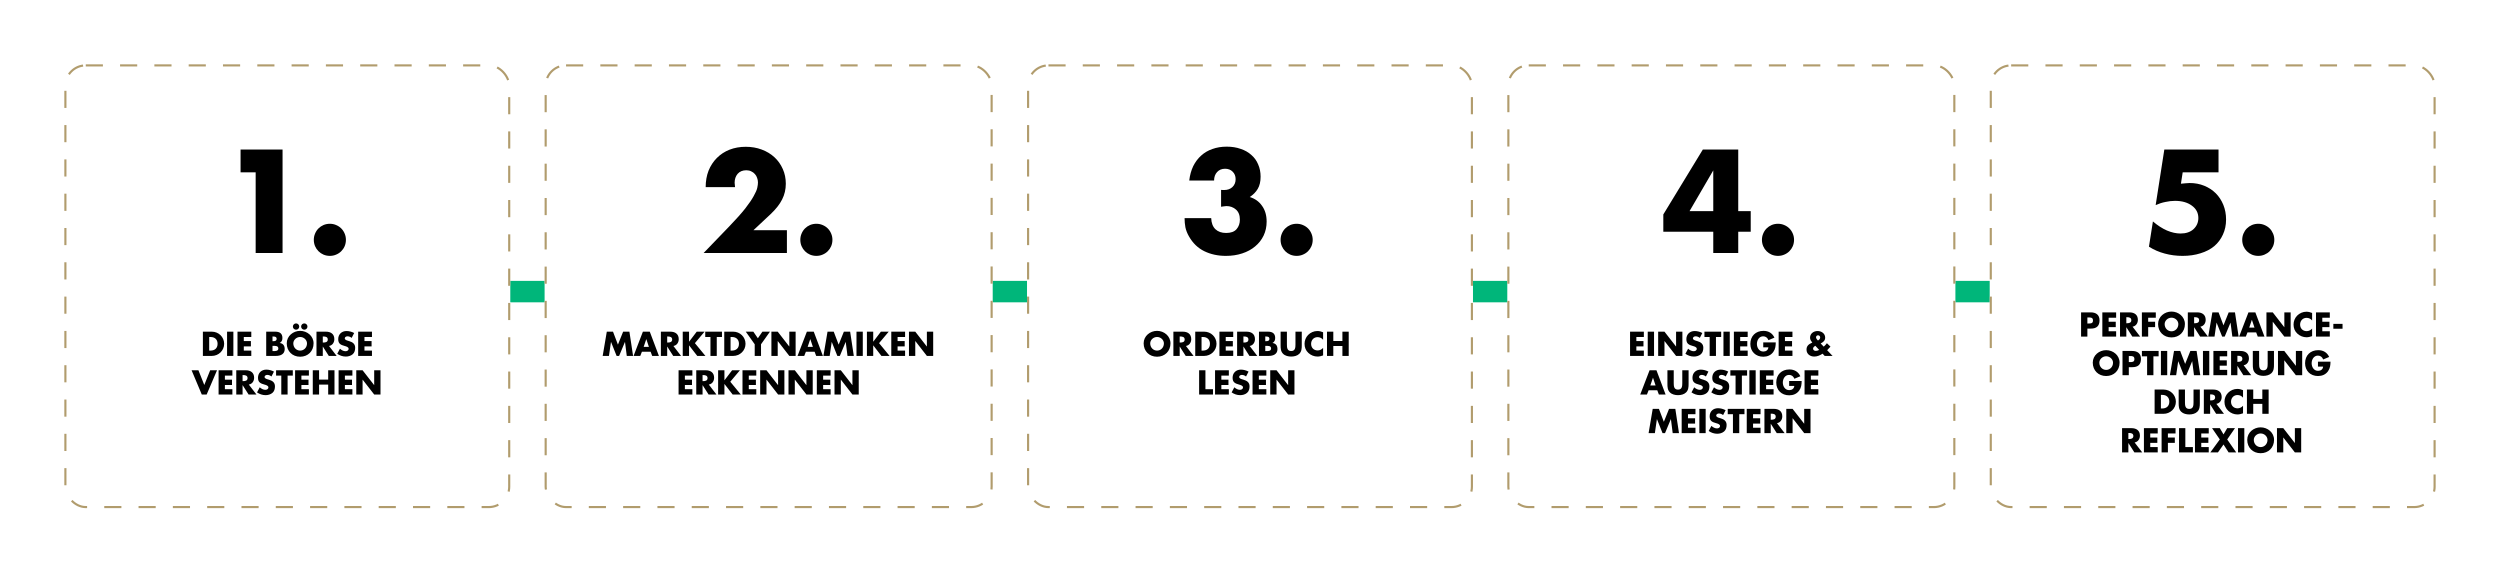
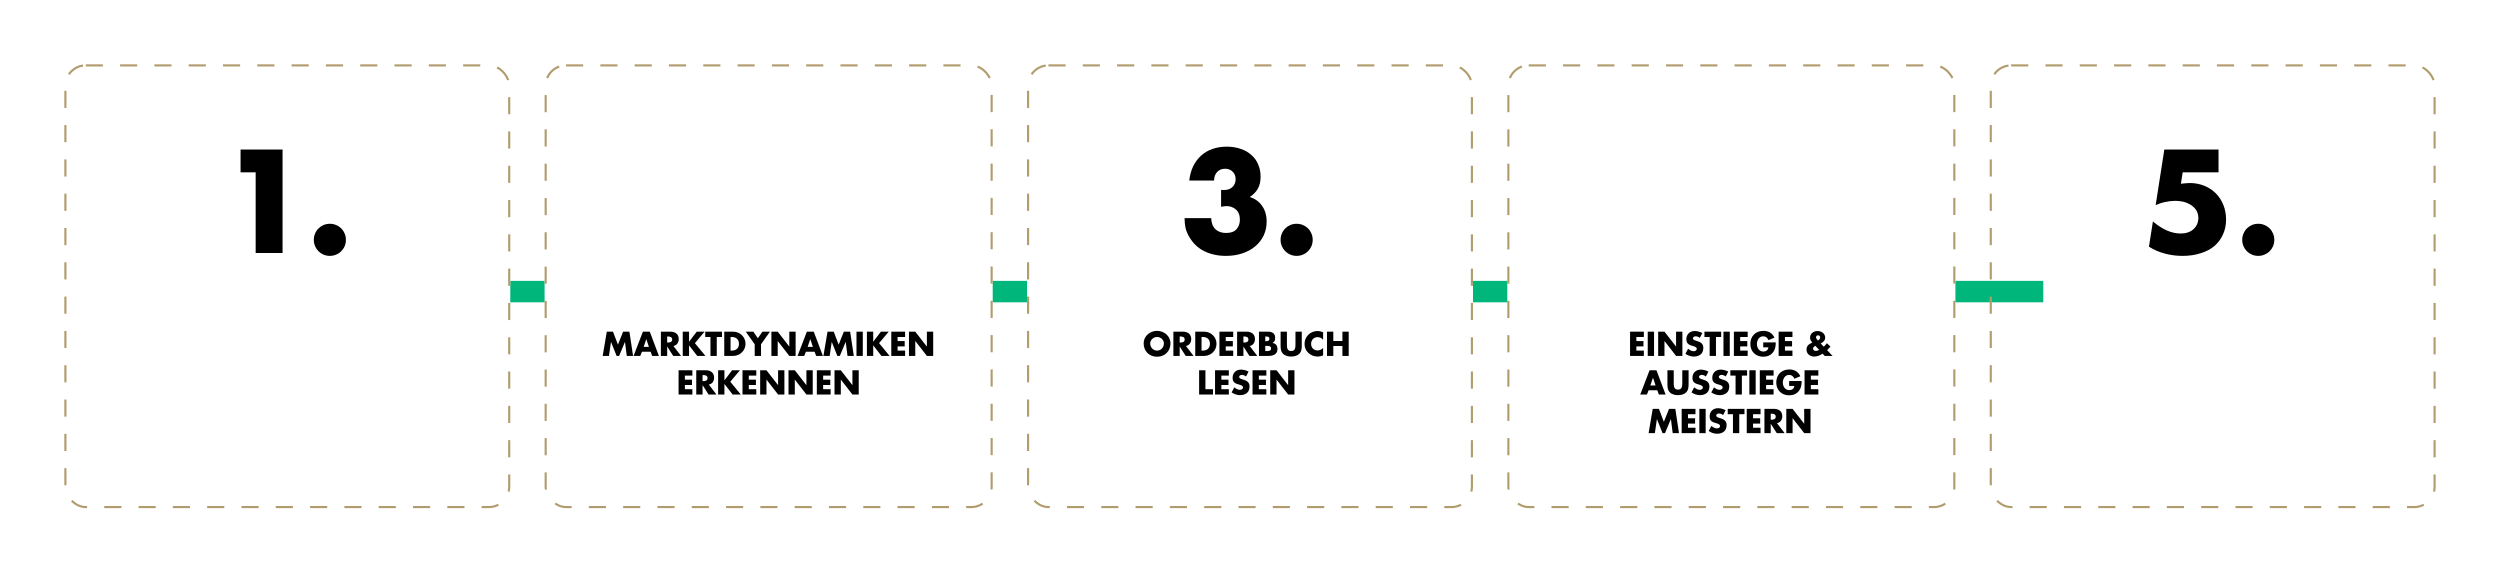
<svg xmlns="http://www.w3.org/2000/svg" fill="none" height="267" viewBox="0 0 1166 267" width="1166">
  <rect fill="#00B67A" height="67" transform="rotate(-90 213 141)" width="10" x="213" y="141" />
  <rect fill="#00B67A" height="67" transform="rotate(-90 438 141)" width="10" x="438" y="141" />
  <rect fill="#00B67A" height="67" transform="rotate(-90 661 141)" width="10" x="661" y="141" />
  <rect fill="#00B67A" height="67" transform="rotate(-90 886 141)" width="10" x="886" y="141" />
  <g filter="url(#filter0_d_656_563)">
    <rect fill="white" height="207" rx="10" width="208" x="30" y="30" />
    <rect height="206" rx="9.5" stroke="#B19C6D" stroke-dasharray="8 8" width="207" x="30.5" y="30.5" />
  </g>
  <g filter="url(#filter1_d_656_563)">
    <rect fill="white" height="207" rx="10" width="209" x="254" y="30" />
    <rect height="206" rx="9.5" stroke="#B19C6D" stroke-dasharray="8 8" width="208" x="254.5" y="30.5" />
  </g>
  <g filter="url(#filter2_d_656_563)">
    <rect fill="white" height="207" rx="10" width="208" x="479" y="30" />
    <rect height="206" rx="9.5" stroke="#B19C6D" stroke-dasharray="8 8" width="207" x="479.5" y="30.5" />
  </g>
  <g filter="url(#filter3_d_656_563)">
    <rect fill="white" height="207" rx="10" width="209" x="703" y="30" />
    <rect height="206" rx="9.5" stroke="#B19C6D" stroke-dasharray="8 8" width="208" x="703.5" y="30.5" />
  </g>
  <g filter="url(#filter4_d_656_563)">
-     <rect fill="white" height="207" rx="10" width="208" x="928" y="30" />
    <rect height="206" rx="9.5" stroke="#B19C6D" stroke-dasharray="8 8" width="207" x="928.5" y="30.5" />
  </g>
-   <path d="M94.626 166V154.69H98.796C101.946 154.69 104.541 157.165 104.541 160.345C104.541 163.525 101.931 166 98.796 166H94.626ZM97.566 157.18V163.51H98.225C99.981 163.51 101.481 162.55 101.481 160.345C101.481 158.32 100.146 157.18 98.255 157.18H97.566ZM108.845 154.69V166H105.905V154.69H108.845ZM117.203 157.18H113.708V159.07H117.023V161.56H113.708V163.51H117.203V166H110.768V154.69H117.203V157.18ZM127.097 161.32V163.75H127.472C128.342 163.75 129.812 163.795 129.812 162.55C129.812 161.185 128.357 161.32 127.397 161.32H127.097ZM128.687 166H124.157V154.69H128.357C130.367 154.69 131.717 155.47 131.717 157.63C131.717 158.65 131.387 159.475 130.472 159.94V159.97C132.092 160.18 132.782 161.275 132.782 162.85C132.782 165.22 130.757 166 128.687 166ZM127.097 156.94V159.13H127.427C128.207 159.13 129.017 158.995 129.017 158.035C129.017 157 128.102 156.94 127.307 156.94H127.097ZM139.993 154.315C143.248 154.315 146.248 156.715 146.248 160.135C146.248 163.795 143.623 166.375 139.993 166.375C136.363 166.375 133.738 163.795 133.738 160.135C133.738 156.715 136.738 154.315 139.993 154.315ZM139.993 157.165C138.238 157.165 136.798 158.59 136.798 160.15C136.798 162.1 138.238 163.525 139.993 163.525C141.748 163.525 143.188 162.1 143.188 160.15C143.188 158.59 141.748 157.165 139.993 157.165ZM138.088 150.835C138.898 150.835 139.558 151.495 139.558 152.305C139.558 153.13 138.898 153.775 138.088 153.775C137.263 153.775 136.603 153.13 136.603 152.305C136.603 151.495 137.263 150.835 138.088 150.835ZM141.928 150.835C142.738 150.835 143.398 151.495 143.398 152.305C143.398 153.13 142.738 153.775 141.928 153.775C141.103 153.775 140.443 153.13 140.443 152.305C140.443 151.495 141.103 150.835 141.928 150.835ZM153.459 161.365L157.014 166H153.354L150.579 161.65H150.549V166H147.609V154.69H152.004C154.239 154.69 155.934 155.755 155.934 158.17C155.934 159.73 155.064 161.08 153.459 161.365ZM150.549 156.94V159.76H150.834C151.794 159.76 152.874 159.58 152.874 158.35C152.874 157.12 151.794 156.94 150.834 156.94H150.549ZM165.184 155.32L164.014 157.6C163.474 157.15 162.784 156.85 162.064 156.85C161.524 156.85 160.804 157.165 160.804 157.795C160.804 158.455 161.599 158.71 162.109 158.875L162.859 159.1C164.434 159.565 165.649 160.36 165.649 162.19C165.649 163.315 165.379 164.47 164.479 165.235C163.594 165.985 162.409 166.3 161.269 166.3C159.844 166.3 158.449 165.82 157.294 165.01L158.554 162.64C159.289 163.285 160.159 163.81 161.164 163.81C161.854 163.81 162.589 163.465 162.589 162.67C162.589 161.845 161.434 161.56 160.804 161.38C158.959 160.855 157.744 160.375 157.744 158.185C157.744 155.89 159.379 154.39 161.644 154.39C162.784 154.39 164.179 154.75 165.184 155.32ZM173.482 157.18H169.987V159.07H173.302V161.56H169.987V163.51H173.482V166H167.047V154.69H173.482V157.18ZM92.549 172.69L95.279 179.56L98.024 172.69H101.219L96.389 184H94.109L89.354 172.69H92.549ZM108.385 175.18H104.89V177.07H108.205V179.56H104.89V181.51H108.385V184H101.95V172.69H108.385V175.18ZM116.047 179.365L119.602 184H115.942L113.167 179.65H113.137V184H110.197V172.69H114.592C116.827 172.69 118.522 173.755 118.522 176.17C118.522 177.73 117.652 179.08 116.047 179.365ZM113.137 174.94V177.76H113.422C114.382 177.76 115.462 177.58 115.462 176.35C115.462 175.12 114.382 174.94 113.422 174.94H113.137ZM127.772 173.32L126.602 175.6C126.062 175.15 125.372 174.85 124.652 174.85C124.112 174.85 123.392 175.165 123.392 175.795C123.392 176.455 124.187 176.71 124.697 176.875L125.447 177.1C127.022 177.565 128.237 178.36 128.237 180.19C128.237 181.315 127.967 182.47 127.067 183.235C126.182 183.985 124.997 184.3 123.857 184.3C122.432 184.3 121.037 183.82 119.882 183.01L121.142 180.64C121.877 181.285 122.747 181.81 123.752 181.81C124.442 181.81 125.177 181.465 125.177 180.67C125.177 179.845 124.022 179.56 123.392 179.38C121.547 178.855 120.332 178.375 120.332 176.185C120.332 173.89 121.967 172.39 124.232 172.39C125.372 172.39 126.767 172.75 127.772 173.32ZM134.135 175.18V184H131.195V175.18H128.765V172.69H136.565V175.18H134.135ZM144.068 175.18H140.573V177.07H143.888V179.56H140.573V181.51H144.068V184H137.633V172.69H144.068V175.18ZM148.82 177.055H153.065V172.69H156.005V184H153.065V179.365H148.82V184H145.88V172.69H148.82V177.055ZM164.356 175.18H160.861V177.07H164.176V179.56H160.861V181.51H164.356V184H157.921V172.69H164.356V175.18ZM166.168 184V172.69H169.108L174.493 179.605H174.523V172.69H177.463V184H174.523L169.138 177.07H169.108V184H166.168Z" fill="black" />
  <path d="M281.09 166L283.01 154.69H285.905L288.2 160.735L290.63 154.69H293.555L295.265 166H292.325L291.5 159.49H291.47L288.755 166H287.585L284.99 159.49H284.96L284.015 166H281.09ZM303.446 164.035H299.396L298.616 166H295.496L299.846 154.69H303.056L307.316 166H304.181L303.446 164.035ZM302.651 161.785L301.451 158.185H301.421L300.206 161.785H302.651ZM314.084 161.365L317.639 166H313.979L311.204 161.65H311.174V166H308.234V154.69H312.629C314.864 154.69 316.559 155.755 316.559 158.17C316.559 159.73 315.689 161.08 314.084 161.365ZM311.174 156.94V159.76H311.459C312.419 159.76 313.499 159.58 313.499 158.35C313.499 157.12 312.419 156.94 311.459 156.94H311.174ZM321.4 159.355L324.955 154.69H328.6L324.1 160.045L329.005 166H325.195L321.4 161.095H321.37V166H318.43V154.69H321.37V159.355H321.4ZM334.297 157.18V166H331.357V157.18H328.927V154.69H336.727V157.18H334.297ZM337.795 166V154.69H341.965C345.115 154.69 347.71 157.165 347.71 160.345C347.71 163.525 345.1 166 341.965 166H337.795ZM340.735 157.18V163.51H341.395C343.15 163.51 344.65 162.55 344.65 160.345C344.65 158.32 343.315 157.18 341.425 157.18H340.735ZM351.999 160.57L347.829 154.69H351.354L353.469 157.765L355.584 154.69H359.109L354.939 160.57V166H351.999V160.57ZM359.782 166V154.69H362.722L368.107 161.605H368.137V154.69H371.077V166H368.137L362.752 159.07H362.722V166H359.782ZM379.925 164.035H375.875L375.095 166H371.975L376.325 154.69H379.535L383.795 166H380.66L379.925 164.035ZM379.13 161.785L377.93 158.185H377.9L376.685 161.785H379.13ZM384.039 166L385.959 154.69H388.854L391.149 160.735L393.579 154.69H396.504L398.214 166H395.274L394.449 159.49H394.419L391.704 166H390.534L387.939 159.49H387.909L386.964 166H384.039ZM402.405 154.69V166H399.465V154.69H402.405ZM407.298 159.355L410.853 154.69H414.498L409.998 160.045L414.903 166H411.093L407.298 161.095H407.268V166H404.328V154.69H407.268V159.355H407.298ZM422.13 157.18H418.635V159.07H421.95V161.56H418.635V163.51H422.13V166H415.695V154.69H422.13V157.18ZM423.942 166V154.69H426.882L432.267 161.605H432.297V154.69H435.237V166H432.297L426.912 159.07H426.882V166H423.942ZM322.924 175.18H319.429V177.07H322.744V179.56H319.429V181.51H322.924V184H316.489V172.69H322.924V175.18ZM330.586 179.365L334.141 184H330.481L327.706 179.65H327.676V184H324.736V172.69H329.131C331.366 172.69 333.061 173.755 333.061 176.17C333.061 177.73 332.191 179.08 330.586 179.365ZM327.676 174.94V177.76H327.961C328.921 177.76 330.001 177.58 330.001 176.35C330.001 175.12 328.921 174.94 327.961 174.94H327.676ZM337.901 177.355L341.456 172.69H345.101L340.601 178.045L345.506 184H341.696L337.901 179.095H337.871V184H334.931V172.69H337.871V177.355H337.901ZM352.733 175.18H349.238V177.07H352.553V179.56H349.238V181.51H352.733V184H346.298V172.69H352.733V175.18ZM354.545 184V172.69H357.485L362.87 179.605H362.9V172.69H365.84V184H362.9L357.515 177.07H357.485V184H354.545ZM367.758 184V172.69H370.698L376.083 179.605H376.113V172.69H379.053V184H376.113L370.728 177.07H370.698V184H367.758ZM387.406 175.18H383.911V177.07H387.226V179.56H383.911V181.51H387.406V184H380.971V172.69H387.406V175.18ZM389.218 184V172.69H392.158L397.543 179.605H397.573V172.69H400.513V184H397.573L392.188 177.07H392.158V184H389.218Z" fill="black" />
  <path d="M539.651 154.315C542.906 154.315 545.906 156.715 545.906 160.135C545.906 163.795 543.281 166.375 539.651 166.375C536.021 166.375 533.396 163.795 533.396 160.135C533.396 156.715 536.396 154.315 539.651 154.315ZM539.651 157.165C537.896 157.165 536.456 158.59 536.456 160.15C536.456 162.1 537.896 163.525 539.651 163.525C541.406 163.525 542.846 162.1 542.846 160.15C542.846 158.59 541.406 157.165 539.651 157.165ZM553.117 161.365L556.672 166H553.012L550.237 161.65H550.207V166H547.267V154.69H551.662C553.897 154.69 555.592 155.755 555.592 158.17C555.592 159.73 554.722 161.08 553.117 161.365ZM550.207 156.94V159.76H550.492C551.452 159.76 552.532 159.58 552.532 158.35C552.532 157.12 551.452 156.94 550.492 156.94H550.207ZM557.462 166V154.69H561.632C564.782 154.69 567.377 157.165 567.377 160.345C567.377 163.525 564.767 166 561.632 166H557.462ZM560.402 157.18V163.51H561.062C562.817 163.51 564.317 162.55 564.317 160.345C564.317 158.32 562.982 157.18 561.092 157.18H560.402ZM575.177 157.18H571.682V159.07H574.997V161.56H571.682V163.51H575.177V166H568.742V154.69H575.177V157.18ZM582.839 161.365L586.394 166H582.734L579.959 161.65H579.929V166H576.989V154.69H581.384C583.619 154.69 585.314 155.755 585.314 158.17C585.314 159.73 584.444 161.08 582.839 161.365ZM579.929 156.94V159.76H580.214C581.174 159.76 582.254 159.58 582.254 158.35C582.254 157.12 581.174 156.94 580.214 156.94H579.929ZM590.124 161.32V163.75H590.499C591.369 163.75 592.839 163.795 592.839 162.55C592.839 161.185 591.384 161.32 590.424 161.32H590.124ZM591.714 166H587.184V154.69H591.384C593.394 154.69 594.744 155.47 594.744 157.63C594.744 158.65 594.414 159.475 593.499 159.94V159.97C595.119 160.18 595.809 161.275 595.809 162.85C595.809 165.22 593.784 166 591.714 166ZM590.124 156.94V159.13H590.454C591.234 159.13 592.044 158.995 592.044 158.035C592.044 157 591.129 156.94 590.334 156.94H590.124ZM604.205 154.69H607.145V161.05C607.145 162.505 607.085 163.945 605.96 165.04C605.015 165.97 603.53 166.3 602.21 166.3C600.89 166.3 599.405 165.97 598.46 165.04C597.335 163.945 597.275 162.505 597.275 161.05V154.69H600.215V160.645C600.215 162.115 600.32 163.72 602.21 163.72C604.1 163.72 604.205 162.115 604.205 160.645V154.69ZM617.095 154.96V158.485C616.495 157.675 615.52 157.24 614.515 157.24C612.715 157.24 611.5 158.62 611.5 160.375C611.5 162.16 612.73 163.45 614.56 163.45C615.52 163.45 616.48 162.985 617.095 162.25V165.775C616.12 166.075 615.415 166.3 614.5 166.3C612.925 166.3 611.425 165.7 610.255 164.635C609.01 163.51 608.44 162.04 608.44 160.36C608.44 158.815 609.025 157.33 610.105 156.22C611.215 155.08 612.82 154.39 614.41 154.39C615.355 154.39 616.225 154.6 617.095 154.96ZM621.853 159.055H626.098V154.69H629.038V166H626.098V161.365H621.853V166H618.913V154.69H621.853V159.055ZM562.212 172.69V181.51H565.737V184H559.272V172.69H562.212ZM573.133 175.18H569.638V177.07H572.953V179.56H569.638V181.51H573.133V184H566.698V172.69H573.133V175.18ZM582.325 173.32L581.155 175.6C580.615 175.15 579.925 174.85 579.205 174.85C578.665 174.85 577.945 175.165 577.945 175.795C577.945 176.455 578.74 176.71 579.25 176.875L580 177.1C581.575 177.565 582.79 178.36 582.79 180.19C582.79 181.315 582.52 182.47 581.62 183.235C580.735 183.985 579.55 184.3 578.41 184.3C576.985 184.3 575.59 183.82 574.435 183.01L575.695 180.64C576.43 181.285 577.3 181.81 578.305 181.81C578.995 181.81 579.73 181.465 579.73 180.67C579.73 179.845 578.575 179.56 577.945 179.38C576.1 178.855 574.885 178.375 574.885 176.185C574.885 173.89 576.52 172.39 578.785 172.39C579.925 172.39 581.32 172.75 582.325 173.32ZM590.624 175.18H587.129V177.07H590.444V179.56H587.129V181.51H590.624V184H584.189V172.69H590.624V175.18ZM592.436 184V172.69H595.376L600.761 179.605H600.791V172.69H603.731V184H600.791L595.406 177.07H595.376V184H592.436Z" fill="black" />
  <path d="M766.692 157.18H763.197V159.07H766.512V161.56H763.197V163.51H766.692V166H760.257V154.69H766.692V157.18ZM771.444 154.69V166H768.504V154.69H771.444ZM773.368 166V154.69H776.308L781.693 161.605H781.723V154.69H784.663V166H781.723L776.338 159.07H776.308V166H773.368ZM793.961 155.32L792.791 157.6C792.251 157.15 791.561 156.85 790.841 156.85C790.301 156.85 789.581 157.165 789.581 157.795C789.581 158.455 790.376 158.71 790.886 158.875L791.636 159.1C793.211 159.565 794.426 160.36 794.426 162.19C794.426 163.315 794.156 164.47 793.256 165.235C792.371 165.985 791.186 166.3 790.046 166.3C788.621 166.3 787.226 165.82 786.071 165.01L787.331 162.64C788.066 163.285 788.936 163.81 789.941 163.81C790.631 163.81 791.366 163.465 791.366 162.67C791.366 161.845 790.211 161.56 789.581 161.38C787.736 160.855 786.521 160.375 786.521 158.185C786.521 155.89 788.156 154.39 790.421 154.39C791.561 154.39 792.956 154.75 793.961 155.32ZM800.324 157.18V166H797.384V157.18H794.954V154.69H802.754V157.18H800.324ZM806.762 154.69V166H803.822V154.69H806.762ZM815.12 157.18H811.625V159.07H814.94V161.56H811.625V163.51H815.12V166H808.685V154.69H815.12V157.18ZM822.377 159.685H828.212C828.182 161.335 828.062 162.745 827.057 164.155C825.947 165.7 824.282 166.375 822.392 166.375C818.837 166.375 816.362 163.96 816.362 160.405C816.362 156.73 818.852 154.315 822.497 154.315C824.822 154.315 826.622 155.365 827.597 157.48L824.807 158.65C824.402 157.57 823.547 156.85 822.362 156.85C820.427 156.85 819.422 158.695 819.422 160.42C819.422 162.175 820.472 163.96 822.407 163.96C823.682 163.96 824.657 163.3 824.777 161.995H822.377V159.685ZM835.994 157.18H832.499V159.07H835.814V161.56H832.499V163.51H835.994V166H829.559V154.69H835.994V157.18ZM848.453 163.195L846.668 161.275C846.188 161.575 845.603 161.995 845.603 162.625C845.603 163.3 846.278 163.66 846.878 163.66C847.433 163.66 847.988 163.465 848.453 163.195ZM847.883 158.815C848.393 158.53 848.933 158.05 848.933 157.435C848.933 156.865 848.543 156.385 847.943 156.385C847.418 156.385 846.998 156.76 846.998 157.315C846.998 157.87 847.523 158.41 847.883 158.815ZM851.033 166L850.058 164.95C848.933 165.715 847.553 166.3 846.188 166.3C844.238 166.3 842.558 165.13 842.558 163.06C842.558 161.365 843.563 160.54 844.988 159.91L845.258 159.79L845.018 159.46C844.658 158.965 844.208 158.425 844.208 157.495C844.208 155.545 845.903 154.39 847.718 154.39C849.518 154.39 851.258 155.53 851.258 157.465C851.258 158.875 850.328 159.595 849.158 160.18L850.583 161.68C851.138 161.185 851.648 160.675 852.068 160.075L853.733 161.665L852.308 163.195L852.173 163.33L854.708 166H851.033ZM772.959 182.035H768.909L768.129 184H765.009L769.359 172.69H772.569L776.829 184H773.694L772.959 182.035ZM772.164 179.785L770.964 176.185H770.934L769.719 179.785H772.164ZM784.618 172.69H787.558V179.05C787.558 180.505 787.498 181.945 786.373 183.04C785.428 183.97 783.943 184.3 782.623 184.3C781.303 184.3 779.818 183.97 778.873 183.04C777.748 181.945 777.688 180.505 777.688 179.05V172.69H780.628V178.645C780.628 180.115 780.733 181.72 782.623 181.72C784.513 181.72 784.618 180.115 784.618 178.645V172.69ZM796.802 173.32L795.632 175.6C795.092 175.15 794.402 174.85 793.682 174.85C793.142 174.85 792.422 175.165 792.422 175.795C792.422 176.455 793.217 176.71 793.727 176.875L794.477 177.1C796.052 177.565 797.267 178.36 797.267 180.19C797.267 181.315 796.997 182.47 796.097 183.235C795.212 183.985 794.027 184.3 792.887 184.3C791.462 184.3 790.067 183.82 788.912 183.01L790.172 180.64C790.907 181.285 791.777 181.81 792.782 181.81C793.472 181.81 794.207 181.465 794.207 180.67C794.207 179.845 793.052 179.56 792.422 179.38C790.577 178.855 789.362 178.375 789.362 176.185C789.362 173.89 790.997 172.39 793.262 172.39C794.402 172.39 795.797 172.75 796.802 173.32ZM806.046 173.32L804.876 175.6C804.336 175.15 803.646 174.85 802.926 174.85C802.386 174.85 801.666 175.165 801.666 175.795C801.666 176.455 802.461 176.71 802.971 176.875L803.721 177.1C805.296 177.565 806.511 178.36 806.511 180.19C806.511 181.315 806.241 182.47 805.341 183.235C804.456 183.985 803.271 184.3 802.131 184.3C800.706 184.3 799.311 183.82 798.156 183.01L799.416 180.64C800.151 181.285 801.021 181.81 802.026 181.81C802.716 181.81 803.451 181.465 803.451 180.67C803.451 179.845 802.296 179.56 801.666 179.38C799.821 178.855 798.606 178.375 798.606 176.185C798.606 173.89 800.241 172.39 802.506 172.39C803.646 172.39 805.041 172.75 806.046 173.32ZM812.409 175.18V184H809.469V175.18H807.039V172.69H814.839V175.18H812.409ZM818.847 172.69V184H815.907V172.69H818.847ZM827.205 175.18H823.71V177.07H827.025V179.56H823.71V181.51H827.205V184H820.77V172.69H827.205V175.18ZM834.462 177.685H840.297C840.267 179.335 840.147 180.745 839.142 182.155C838.032 183.7 836.367 184.375 834.477 184.375C830.922 184.375 828.447 181.96 828.447 178.405C828.447 174.73 830.937 172.315 834.582 172.315C836.907 172.315 838.707 173.365 839.682 175.48L836.892 176.65C836.487 175.57 835.632 174.85 834.447 174.85C832.512 174.85 831.507 176.695 831.507 178.42C831.507 180.175 832.557 181.96 834.492 181.96C835.767 181.96 836.742 181.3 836.862 179.995H834.462V177.685ZM848.079 175.18H844.584V177.07H847.899V179.56H844.584V181.51H848.079V184H841.644V172.69H848.079V175.18ZM768.906 202L770.826 190.69H773.721L776.016 196.735L778.446 190.69H781.371L783.081 202H780.141L779.316 195.49H779.286L776.571 202H775.401L772.806 195.49H772.776L771.831 202H768.906ZM790.767 193.18H787.272V195.07H790.587V197.56H787.272V199.51H790.767V202H784.332V190.69H790.767V193.18ZM795.519 190.69V202H792.579V190.69H795.519ZM804.822 191.32L803.652 193.6C803.112 193.15 802.422 192.85 801.702 192.85C801.162 192.85 800.442 193.165 800.442 193.795C800.442 194.455 801.237 194.71 801.747 194.875L802.497 195.1C804.072 195.565 805.287 196.36 805.287 198.19C805.287 199.315 805.017 200.47 804.117 201.235C803.232 201.985 802.047 202.3 800.907 202.3C799.482 202.3 798.087 201.82 796.932 201.01L798.192 198.64C798.927 199.285 799.797 199.81 800.802 199.81C801.492 199.81 802.227 199.465 802.227 198.67C802.227 197.845 801.072 197.56 800.442 197.38C798.597 196.855 797.382 196.375 797.382 194.185C797.382 191.89 799.017 190.39 801.282 190.39C802.422 190.39 803.817 190.75 804.822 191.32ZM811.186 193.18V202H808.246V193.18H805.816V190.69H813.616V193.18H811.186ZM821.119 193.18H817.624V195.07H820.939V197.56H817.624V199.51H821.119V202H814.684V190.69H821.119V193.18ZM828.781 197.365L832.336 202H828.676L825.901 197.65H825.871V202H822.931V190.69H827.326C829.561 190.69 831.256 191.755 831.256 194.17C831.256 195.73 830.386 197.08 828.781 197.365ZM825.871 192.94V195.76H826.156C827.116 195.76 828.196 195.58 828.196 194.35C828.196 193.12 827.116 192.94 826.156 192.94H825.871ZM833.126 202V190.69H836.066L841.451 197.605H841.481V190.69H844.421V202H841.481L836.096 195.07H836.066V202H833.126Z" fill="black" />
-   <path d="M970.614 157V145.69H975.114C977.544 145.69 979.224 146.815 979.224 149.41C979.224 152.08 977.784 153.25 975.219 153.25H973.554V157H970.614ZM973.554 148.06V150.88H974.049C975.114 150.88 976.164 150.88 976.164 149.5C976.164 148.075 975.189 148.06 974.049 148.06H973.554ZM986.966 148.18H983.471V150.07H986.786V152.56H983.471V154.51H986.966V157H980.531V145.69H986.966V148.18ZM994.628 152.365L998.183 157H994.523L991.748 152.65H991.718V157H988.778V145.69H993.173C995.408 145.69 997.103 146.755 997.103 149.17C997.103 150.73 996.233 152.08 994.628 152.365ZM991.718 147.94V150.76H992.003C992.963 150.76 994.043 150.58 994.043 149.35C994.043 148.12 992.963 147.94 992.003 147.94H991.718ZM1005.47 148.18H1001.91V150.07H1005.14V152.56H1001.91V157H998.974V145.69H1005.47V148.18ZM1012.79 145.315C1016.04 145.315 1019.04 147.715 1019.04 151.135C1019.04 154.795 1016.42 157.375 1012.79 157.375C1009.16 157.375 1006.53 154.795 1006.53 151.135C1006.53 147.715 1009.53 145.315 1012.79 145.315ZM1012.79 148.165C1011.03 148.165 1009.59 149.59 1009.59 151.15C1009.59 153.1 1011.03 154.525 1012.79 154.525C1014.54 154.525 1015.98 153.1 1015.98 151.15C1015.98 149.59 1014.54 148.165 1012.79 148.165ZM1026.25 152.365L1029.81 157H1026.15L1023.37 152.65H1023.34V157H1020.4V145.69H1024.8C1027.03 145.69 1028.73 146.755 1028.73 149.17C1028.73 150.73 1027.86 152.08 1026.25 152.365ZM1023.34 147.94V150.76H1023.63C1024.59 150.76 1025.67 150.58 1025.67 149.35C1025.67 148.12 1024.59 147.94 1023.63 147.94H1023.34ZM1029.92 157L1031.84 145.69H1034.74L1037.03 151.735L1039.46 145.69H1042.39L1044.1 157H1041.16L1040.33 150.49H1040.3L1037.59 157H1036.42L1033.82 150.49H1033.79L1032.85 157H1029.92ZM1052.28 155.035H1048.23L1047.45 157H1044.33L1048.68 145.69H1051.89L1056.15 157H1053.02L1052.28 155.035ZM1051.49 152.785L1050.29 149.185H1050.26L1049.04 152.785H1051.49ZM1057.07 157V145.69H1060.01L1065.39 152.605H1065.42V145.69H1068.36V157H1065.42L1060.04 150.07H1060.01V157H1057.07ZM1078.37 145.96V149.485C1077.77 148.675 1076.79 148.24 1075.79 148.24C1073.99 148.24 1072.77 149.62 1072.77 151.375C1072.77 153.16 1074 154.45 1075.83 154.45C1076.79 154.45 1077.75 153.985 1078.37 153.25V156.775C1077.39 157.075 1076.69 157.3 1075.77 157.3C1074.2 157.3 1072.7 156.7 1071.53 155.635C1070.28 154.51 1069.71 153.04 1069.71 151.36C1069.71 149.815 1070.3 148.33 1071.38 147.22C1072.49 146.08 1074.09 145.39 1075.68 145.39C1076.63 145.39 1077.5 145.6 1078.37 145.96ZM1086.62 148.18H1083.12V150.07H1086.44V152.56H1083.12V154.51H1086.62V157H1080.18V145.69H1086.62V148.18ZM1088.27 151.06H1092.56V153.31H1088.27V151.06ZM982.32 163.315C985.575 163.315 988.575 165.715 988.575 169.135C988.575 172.795 985.95 175.375 982.32 175.375C978.69 175.375 976.065 172.795 976.065 169.135C976.065 165.715 979.065 163.315 982.32 163.315ZM982.32 166.165C980.565 166.165 979.125 167.59 979.125 169.15C979.125 171.1 980.565 172.525 982.32 172.525C984.075 172.525 985.515 171.1 985.515 169.15C985.515 167.59 984.075 166.165 982.32 166.165ZM989.936 175V163.69H994.436C996.866 163.69 998.546 164.815 998.546 167.41C998.546 170.08 997.106 171.25 994.541 171.25H992.876V175H989.936ZM992.876 166.06V168.88H993.371C994.436 168.88 995.486 168.88 995.486 167.5C995.486 166.075 994.511 166.06 993.371 166.06H992.876ZM1004.35 166.18V175H1001.41V166.18H998.983V163.69H1006.78V166.18H1004.35ZM1010.79 163.69V175H1007.85V163.69H1010.79ZM1012.04 175L1013.96 163.69H1016.85L1019.15 169.735L1021.58 163.69H1024.5L1026.21 175H1023.27L1022.45 168.49H1022.42L1019.7 175H1018.53L1015.94 168.49H1015.91L1014.96 175H1012.04ZM1030.4 163.69V175H1027.46V163.69H1030.4ZM1038.76 166.18H1035.27V168.07H1038.58V170.56H1035.27V172.51H1038.76V175H1032.33V163.69H1038.76V166.18ZM1046.43 170.365L1049.98 175H1046.32L1043.55 170.65H1043.52V175H1040.58V163.69H1044.97C1047.21 163.69 1048.9 164.755 1048.9 167.17C1048.9 168.73 1048.03 170.08 1046.43 170.365ZM1043.52 165.94V168.76H1043.8C1044.76 168.76 1045.84 168.58 1045.84 167.35C1045.84 166.12 1044.76 165.94 1043.8 165.94H1043.52ZM1057.64 163.69H1060.58V170.05C1060.58 171.505 1060.52 172.945 1059.4 174.04C1058.45 174.97 1056.97 175.3 1055.65 175.3C1054.33 175.3 1052.84 174.97 1051.9 174.04C1050.77 172.945 1050.71 171.505 1050.71 170.05V163.69H1053.65V169.645C1053.65 171.115 1053.76 172.72 1055.65 172.72C1057.54 172.72 1057.64 171.115 1057.64 169.645V163.69ZM1062.45 175V163.69H1065.39L1070.77 170.605H1070.8V163.69H1073.74V175H1070.8L1065.42 168.07H1065.39V175H1062.45ZM1081.1 168.685H1086.94C1086.91 170.335 1086.79 171.745 1085.78 173.155C1084.67 174.7 1083.01 175.375 1081.12 175.375C1077.56 175.375 1075.09 172.96 1075.09 169.405C1075.09 165.73 1077.58 163.315 1081.22 163.315C1083.55 163.315 1085.35 164.365 1086.32 166.48L1083.53 167.65C1083.13 166.57 1082.27 165.85 1081.09 165.85C1079.15 165.85 1078.15 167.695 1078.15 169.42C1078.15 171.175 1079.2 172.96 1081.13 172.96C1082.41 172.96 1083.38 172.3 1083.5 170.995H1081.1V168.685ZM1004.91 193V181.69H1009.08C1012.23 181.69 1014.83 184.165 1014.83 187.345C1014.83 190.525 1012.22 193 1009.08 193H1004.91ZM1007.85 184.18V190.51H1008.51C1010.27 190.51 1011.77 189.55 1011.77 187.345C1011.77 185.32 1010.43 184.18 1008.54 184.18H1007.85ZM1023.06 181.69H1026V188.05C1026 189.505 1025.94 190.945 1024.82 192.04C1023.87 192.97 1022.39 193.3 1021.07 193.3C1019.75 193.3 1018.26 192.97 1017.32 192.04C1016.19 190.945 1016.13 189.505 1016.13 188.05V181.69H1019.07V187.645C1019.07 189.115 1019.18 190.72 1021.07 190.72C1022.96 190.72 1023.06 189.115 1023.06 187.645V181.69ZM1033.72 188.365L1037.27 193H1033.61L1030.84 188.65H1030.81V193H1027.87V181.69H1032.26C1034.5 181.69 1036.19 182.755 1036.19 185.17C1036.19 186.73 1035.32 188.08 1033.72 188.365ZM1030.81 183.94V186.76H1031.09C1032.05 186.76 1033.13 186.58 1033.13 185.35C1033.13 184.12 1032.05 183.94 1031.09 183.94H1030.81ZM1046.15 181.96V185.485C1045.55 184.675 1044.57 184.24 1043.57 184.24C1041.77 184.24 1040.55 185.62 1040.55 187.375C1040.55 189.16 1041.78 190.45 1043.61 190.45C1044.57 190.45 1045.53 189.985 1046.15 189.25V192.775C1045.17 193.075 1044.47 193.3 1043.55 193.3C1041.98 193.3 1040.48 192.7 1039.31 191.635C1038.06 190.51 1037.49 189.04 1037.49 187.36C1037.49 185.815 1038.08 184.33 1039.16 183.22C1040.27 182.08 1041.87 181.39 1043.46 181.39C1044.41 181.39 1045.28 181.6 1046.15 181.96ZM1050.91 186.055H1055.15V181.69H1058.09V193H1055.15V188.365H1050.91V193H1047.97V181.69H1050.91V186.055ZM995.581 206.365L999.136 211H995.476L992.701 206.65H992.671V211H989.731V199.69H994.126C996.361 199.69 998.056 200.755 998.056 203.17C998.056 204.73 997.186 206.08 995.581 206.365ZM992.671 201.94V204.76H992.956C993.916 204.76 994.996 204.58 994.996 203.35C994.996 202.12 993.916 201.94 992.956 201.94H992.671ZM1006.36 202.18H1002.87V204.07H1006.18V206.56H1002.87V208.51H1006.36V211H999.926V199.69H1006.36V202.18ZM1014.67 202.18H1011.11V204.07H1014.34V206.56H1011.11V211H1008.17V199.69H1014.67V202.18ZM1019.24 199.69V208.51H1022.77V211H1016.3V199.69H1019.24ZM1030.16 202.18H1026.67V204.07H1029.98V206.56H1026.67V208.51H1030.16V211H1023.73V199.69H1030.16V202.18ZM1035.32 204.955L1031.71 199.69H1035.32L1037.05 202.615L1038.77 199.69H1042.39L1038.77 204.955L1042.96 211H1039.42L1037.05 207.31L1034.45 211H1030.9L1035.32 204.955ZM1046.75 199.69V211H1043.81V199.69H1046.75ZM1054.36 199.315C1057.62 199.315 1060.62 201.715 1060.62 205.135C1060.62 208.795 1057.99 211.375 1054.36 211.375C1050.73 211.375 1048.11 208.795 1048.11 205.135C1048.11 201.715 1051.11 199.315 1054.36 199.315ZM1054.36 202.165C1052.61 202.165 1051.17 203.59 1051.17 205.15C1051.17 207.1 1052.61 208.525 1054.36 208.525C1056.12 208.525 1057.56 207.1 1057.56 205.15C1057.56 203.59 1056.12 202.165 1054.36 202.165ZM1061.98 211V199.69H1064.92L1070.3 206.605H1070.33V199.69H1073.27V211H1070.33L1064.95 204.07H1064.92V211H1061.98Z" fill="black" />
  <path d="M119.241 80.368H112.201V69.744H131.785V118H119.241V80.368ZM146.361 111.856C146.361 110.832 146.553 109.872 146.937 108.976C147.321 108.037 147.854 107.227 148.537 106.544C149.219 105.861 150.009 105.328 150.905 104.944C151.843 104.56 152.825 104.368 153.849 104.368C154.873 104.368 155.833 104.56 156.729 104.944C157.667 105.328 158.478 105.861 159.161 106.544C159.843 107.227 160.377 108.037 160.761 108.976C161.145 109.872 161.337 110.832 161.337 111.856C161.337 112.88 161.145 113.861 160.761 114.8C160.377 115.696 159.843 116.485 159.161 117.168C158.478 117.851 157.667 118.384 156.729 118.768C155.833 119.152 154.873 119.344 153.849 119.344C152.825 119.344 151.843 119.152 150.905 118.768C150.009 118.384 149.219 117.851 148.537 117.168C147.854 116.485 147.321 115.696 146.937 114.8C146.553 113.861 146.361 112.88 146.361 111.856Z" fill="black" />
-   <path d="M367.015 118H328.167L340.135 105.584C343.292 102.299 345.767 99.525 347.559 97.264C349.351 94.96 350.674 93.019 351.527 91.44C352.423 89.861 352.978 88.581 353.191 87.6C353.404 86.619 353.511 85.787 353.511 85.104C353.511 84.379 353.383 83.675 353.127 82.992C352.914 82.309 352.572 81.712 352.103 81.2C351.634 80.645 351.058 80.219 350.375 79.92C349.735 79.579 348.967 79.408 348.071 79.408C346.364 79.408 345.02 79.963 344.039 81.072C343.1 82.181 342.631 83.568 342.631 85.232C342.631 85.701 342.695 86.384 342.823 87.28H329.127C329.127 84.464 329.575 81.904 330.471 79.6C331.41 77.296 332.711 75.312 334.375 73.648C336.039 71.984 338.002 70.704 340.263 69.808C342.567 68.912 345.084 68.464 347.815 68.464C350.503 68.464 352.978 68.891 355.239 69.744C357.543 70.597 359.527 71.792 361.191 73.328C362.855 74.864 364.156 76.699 365.095 78.832C366.034 80.923 366.503 83.205 366.503 85.68C366.503 88.325 365.927 90.779 364.775 93.04C363.666 95.259 361.874 97.541 359.399 99.888L351.399 107.376H367.015V118ZM373.267 111.856C373.267 110.832 373.459 109.872 373.843 108.976C374.227 108.037 374.76 107.227 375.443 106.544C376.126 105.861 376.915 105.328 377.811 104.944C378.75 104.56 379.731 104.368 380.755 104.368C381.779 104.368 382.739 104.56 383.635 104.944C384.574 105.328 385.384 105.861 386.067 106.544C386.75 107.227 387.283 108.037 387.667 108.976C388.051 109.872 388.243 110.832 388.243 111.856C388.243 112.88 388.051 113.861 387.667 114.8C387.283 115.696 386.75 116.485 386.067 117.168C385.384 117.851 384.574 118.384 383.635 118.768C382.739 119.152 381.779 119.344 380.755 119.344C379.731 119.344 378.75 119.152 377.811 118.768C376.915 118.384 376.126 117.851 375.443 117.168C374.76 116.485 374.227 115.696 373.843 114.8C373.459 113.861 373.267 112.88 373.267 111.856Z" fill="black" />
  <path d="M569.511 88.56C569.852 88.603 570.13 88.624 570.343 88.624C570.599 88.624 570.812 88.624 570.983 88.624C572.562 88.624 573.842 88.155 574.823 87.216C575.804 86.277 576.295 85.061 576.295 83.568C576.295 82.117 575.826 80.944 574.887 80.048C573.991 79.152 572.818 78.704 571.367 78.704C569.831 78.704 568.594 79.216 567.655 80.24C566.716 81.264 566.247 82.587 566.247 84.208H554.663C554.962 81.691 555.58 79.451 556.519 77.488C557.5 75.525 558.738 73.883 560.231 72.56C561.724 71.195 563.474 70.171 565.479 69.488C567.484 68.763 569.703 68.4 572.135 68.4C574.524 68.4 576.679 68.741 578.599 69.424C580.562 70.064 582.226 71.003 583.591 72.24C584.999 73.435 586.066 74.907 586.791 76.656C587.559 78.363 587.943 80.283 587.943 82.416C587.943 84.72 587.495 86.619 586.599 88.112C585.746 89.563 584.508 90.821 582.887 91.888C585.362 92.656 587.282 94.043 588.647 96.048C590.055 98.011 590.759 100.443 590.759 103.344C590.759 105.733 590.29 107.909 589.351 109.872C588.412 111.835 587.09 113.52 585.383 114.928C583.719 116.336 581.714 117.424 579.367 118.192C577.063 118.96 574.524 119.344 571.751 119.344C568.039 119.344 564.69 118.619 561.703 117.168C558.716 115.717 556.327 113.413 554.535 110.256C553.724 108.848 553.17 107.44 552.871 106.032C552.615 104.624 552.487 103.195 552.487 101.744H564.903C564.988 104.005 565.65 105.733 566.887 106.928C568.124 108.08 569.788 108.656 571.879 108.656C574.098 108.656 575.719 108.059 576.743 106.864C577.767 105.669 578.279 104.197 578.279 102.448C578.279 100.357 577.66 98.779 576.423 97.712C575.186 96.645 573.714 96.112 572.007 96.112C571.58 96.112 571.175 96.155 570.791 96.24C570.407 96.283 569.98 96.347 569.511 96.432V88.56ZM597.267 111.856C597.267 110.832 597.459 109.872 597.843 108.976C598.227 108.037 598.76 107.227 599.443 106.544C600.126 105.861 600.915 105.328 601.811 104.944C602.75 104.56 603.731 104.368 604.755 104.368C605.779 104.368 606.739 104.56 607.635 104.944C608.574 105.328 609.384 105.861 610.067 106.544C610.75 107.227 611.283 108.037 611.667 108.976C612.051 109.872 612.243 110.832 612.243 111.856C612.243 112.88 612.051 113.861 611.667 114.8C611.283 115.696 610.75 116.485 610.067 117.168C609.384 117.851 608.574 118.384 607.635 118.768C606.739 119.152 605.779 119.344 604.755 119.344C603.731 119.344 602.75 119.152 601.811 118.768C600.915 118.384 600.126 117.851 599.443 117.168C598.76 116.485 598.227 115.696 597.843 114.8C597.459 113.861 597.267 112.88 597.267 111.856Z" fill="black" />
-   <path d="M799.067 98.48V79.472L787.995 98.48H799.067ZM810.715 98.48H816.539V108.08H810.715V118H799.067V108.08H775.771V100.016L794.203 69.744H810.715V98.48ZM821.767 111.856C821.767 110.832 821.959 109.872 822.343 108.976C822.727 108.037 823.26 107.227 823.943 106.544C824.626 105.861 825.415 105.328 826.311 104.944C827.25 104.56 828.231 104.368 829.255 104.368C830.279 104.368 831.239 104.56 832.135 104.944C833.074 105.328 833.884 105.861 834.567 106.544C835.25 107.227 835.783 108.037 836.167 108.976C836.551 109.872 836.743 110.832 836.743 111.856C836.743 112.88 836.551 113.861 836.167 114.8C835.783 115.696 835.25 116.485 834.567 117.168C833.884 117.851 833.074 118.384 832.135 118.768C831.239 119.152 830.279 119.344 829.255 119.344C828.231 119.344 827.25 119.152 826.311 118.768C825.415 118.384 824.626 117.851 823.943 117.168C823.26 116.485 822.727 115.696 822.343 114.8C821.959 113.861 821.767 112.88 821.767 111.856Z" fill="black" />
  <path d="M1034.72 80.368H1018.01L1017.18 85.68C1017.95 85.595 1018.65 85.531 1019.29 85.488C1019.93 85.403 1020.59 85.36 1021.28 85.36C1023.71 85.36 1025.97 85.787 1028.06 86.64C1030.15 87.493 1031.94 88.667 1033.44 90.16C1034.93 91.653 1036.1 93.445 1036.96 95.536C1037.81 97.627 1038.24 99.909 1038.24 102.384C1038.24 104.987 1037.74 107.333 1036.76 109.424C1035.82 111.515 1034.48 113.307 1032.73 114.8C1030.98 116.251 1028.85 117.36 1026.33 118.128C1023.81 118.939 1021.02 119.344 1017.95 119.344C1015.05 119.344 1012.27 118.981 1009.63 118.256C1007.02 117.573 1004.57 116.507 1002.27 115.056L1004.12 103.28C1006.26 105.115 1008.43 106.523 1010.65 107.504C1012.87 108.443 1014.98 108.912 1016.99 108.912C1019.55 108.912 1021.57 108.229 1023.07 106.864C1024.56 105.456 1025.31 103.728 1025.31 101.68C1025.31 99.291 1024.3 97.371 1022.3 95.92C1020.29 94.427 1017.67 93.68 1014.43 93.68C1012.98 93.68 1011.48 93.851 1009.95 94.192C1008.41 94.491 1006.9 94.981 1005.4 95.664L1009.44 69.744H1034.72V80.368ZM1045.77 111.856C1045.77 110.832 1045.96 109.872 1046.34 108.976C1046.73 108.037 1047.26 107.227 1047.94 106.544C1048.63 105.861 1049.42 105.328 1050.31 104.944C1051.25 104.56 1052.23 104.368 1053.26 104.368C1054.28 104.368 1055.24 104.56 1056.14 104.944C1057.07 105.328 1057.88 105.861 1058.57 106.544C1059.25 107.227 1059.78 108.037 1060.17 108.976C1060.55 109.872 1060.74 110.832 1060.74 111.856C1060.74 112.88 1060.55 113.861 1060.17 114.8C1059.78 115.696 1059.25 116.485 1058.57 117.168C1057.88 117.851 1057.07 118.384 1056.14 118.768C1055.24 119.152 1054.28 119.344 1053.26 119.344C1052.23 119.344 1051.25 119.152 1050.31 118.768C1049.42 118.384 1048.63 117.851 1047.94 117.168C1047.26 116.485 1046.73 115.696 1046.34 114.8C1045.96 113.861 1045.77 112.88 1045.77 111.856Z" fill="black" />
  <defs>
    <filter color-interpolation-filters="sRGB" filterUnits="userSpaceOnUse" height="267" id="filter0_d_656_563" width="268" x="0" y="0">
      <feFlood flood-opacity="0" result="BackgroundImageFix" />
      <feColorMatrix in="SourceAlpha" result="hardAlpha" type="matrix" values="0 0 0 0 0 0 0 0 0 0 0 0 0 0 0 0 0 0 127 0" />
      <feOffset />
      <feGaussianBlur stdDeviation="15" />
      <feComposite in2="hardAlpha" operator="out" />
      <feColorMatrix type="matrix" values="0 0 0 0 0 0 0 0 0 0 0 0 0 0 0 0 0 0 0.15 0" />
      <feBlend in2="BackgroundImageFix" mode="normal" result="effect1_dropShadow_656_563" />
      <feBlend in="SourceGraphic" in2="effect1_dropShadow_656_563" mode="normal" result="shape" />
    </filter>
    <filter color-interpolation-filters="sRGB" filterUnits="userSpaceOnUse" height="267" id="filter1_d_656_563" width="269" x="224" y="0">
      <feFlood flood-opacity="0" result="BackgroundImageFix" />
      <feColorMatrix in="SourceAlpha" result="hardAlpha" type="matrix" values="0 0 0 0 0 0 0 0 0 0 0 0 0 0 0 0 0 0 127 0" />
      <feOffset />
      <feGaussianBlur stdDeviation="15" />
      <feComposite in2="hardAlpha" operator="out" />
      <feColorMatrix type="matrix" values="0 0 0 0 0 0 0 0 0 0 0 0 0 0 0 0 0 0 0.15 0" />
      <feBlend in2="BackgroundImageFix" mode="normal" result="effect1_dropShadow_656_563" />
      <feBlend in="SourceGraphic" in2="effect1_dropShadow_656_563" mode="normal" result="shape" />
    </filter>
    <filter color-interpolation-filters="sRGB" filterUnits="userSpaceOnUse" height="267" id="filter2_d_656_563" width="268" x="449" y="0">
      <feFlood flood-opacity="0" result="BackgroundImageFix" />
      <feColorMatrix in="SourceAlpha" result="hardAlpha" type="matrix" values="0 0 0 0 0 0 0 0 0 0 0 0 0 0 0 0 0 0 127 0" />
      <feOffset />
      <feGaussianBlur stdDeviation="15" />
      <feComposite in2="hardAlpha" operator="out" />
      <feColorMatrix type="matrix" values="0 0 0 0 0 0 0 0 0 0 0 0 0 0 0 0 0 0 0.15 0" />
      <feBlend in2="BackgroundImageFix" mode="normal" result="effect1_dropShadow_656_563" />
      <feBlend in="SourceGraphic" in2="effect1_dropShadow_656_563" mode="normal" result="shape" />
    </filter>
    <filter color-interpolation-filters="sRGB" filterUnits="userSpaceOnUse" height="267" id="filter3_d_656_563" width="269" x="673" y="0">
      <feFlood flood-opacity="0" result="BackgroundImageFix" />
      <feColorMatrix in="SourceAlpha" result="hardAlpha" type="matrix" values="0 0 0 0 0 0 0 0 0 0 0 0 0 0 0 0 0 0 127 0" />
      <feOffset />
      <feGaussianBlur stdDeviation="15" />
      <feComposite in2="hardAlpha" operator="out" />
      <feColorMatrix type="matrix" values="0 0 0 0 0 0 0 0 0 0 0 0 0 0 0 0 0 0 0.15 0" />
      <feBlend in2="BackgroundImageFix" mode="normal" result="effect1_dropShadow_656_563" />
      <feBlend in="SourceGraphic" in2="effect1_dropShadow_656_563" mode="normal" result="shape" />
    </filter>
    <filter color-interpolation-filters="sRGB" filterUnits="userSpaceOnUse" height="267" id="filter4_d_656_563" width="268" x="898" y="0">
      <feFlood flood-opacity="0" result="BackgroundImageFix" />
      <feColorMatrix in="SourceAlpha" result="hardAlpha" type="matrix" values="0 0 0 0 0 0 0 0 0 0 0 0 0 0 0 0 0 0 127 0" />
      <feOffset />
      <feGaussianBlur stdDeviation="15" />
      <feComposite in2="hardAlpha" operator="out" />
      <feColorMatrix type="matrix" values="0 0 0 0 0 0 0 0 0 0 0 0 0 0 0 0 0 0 0.15 0" />
      <feBlend in2="BackgroundImageFix" mode="normal" result="effect1_dropShadow_656_563" />
      <feBlend in="SourceGraphic" in2="effect1_dropShadow_656_563" mode="normal" result="shape" />
    </filter>
  </defs>
</svg>